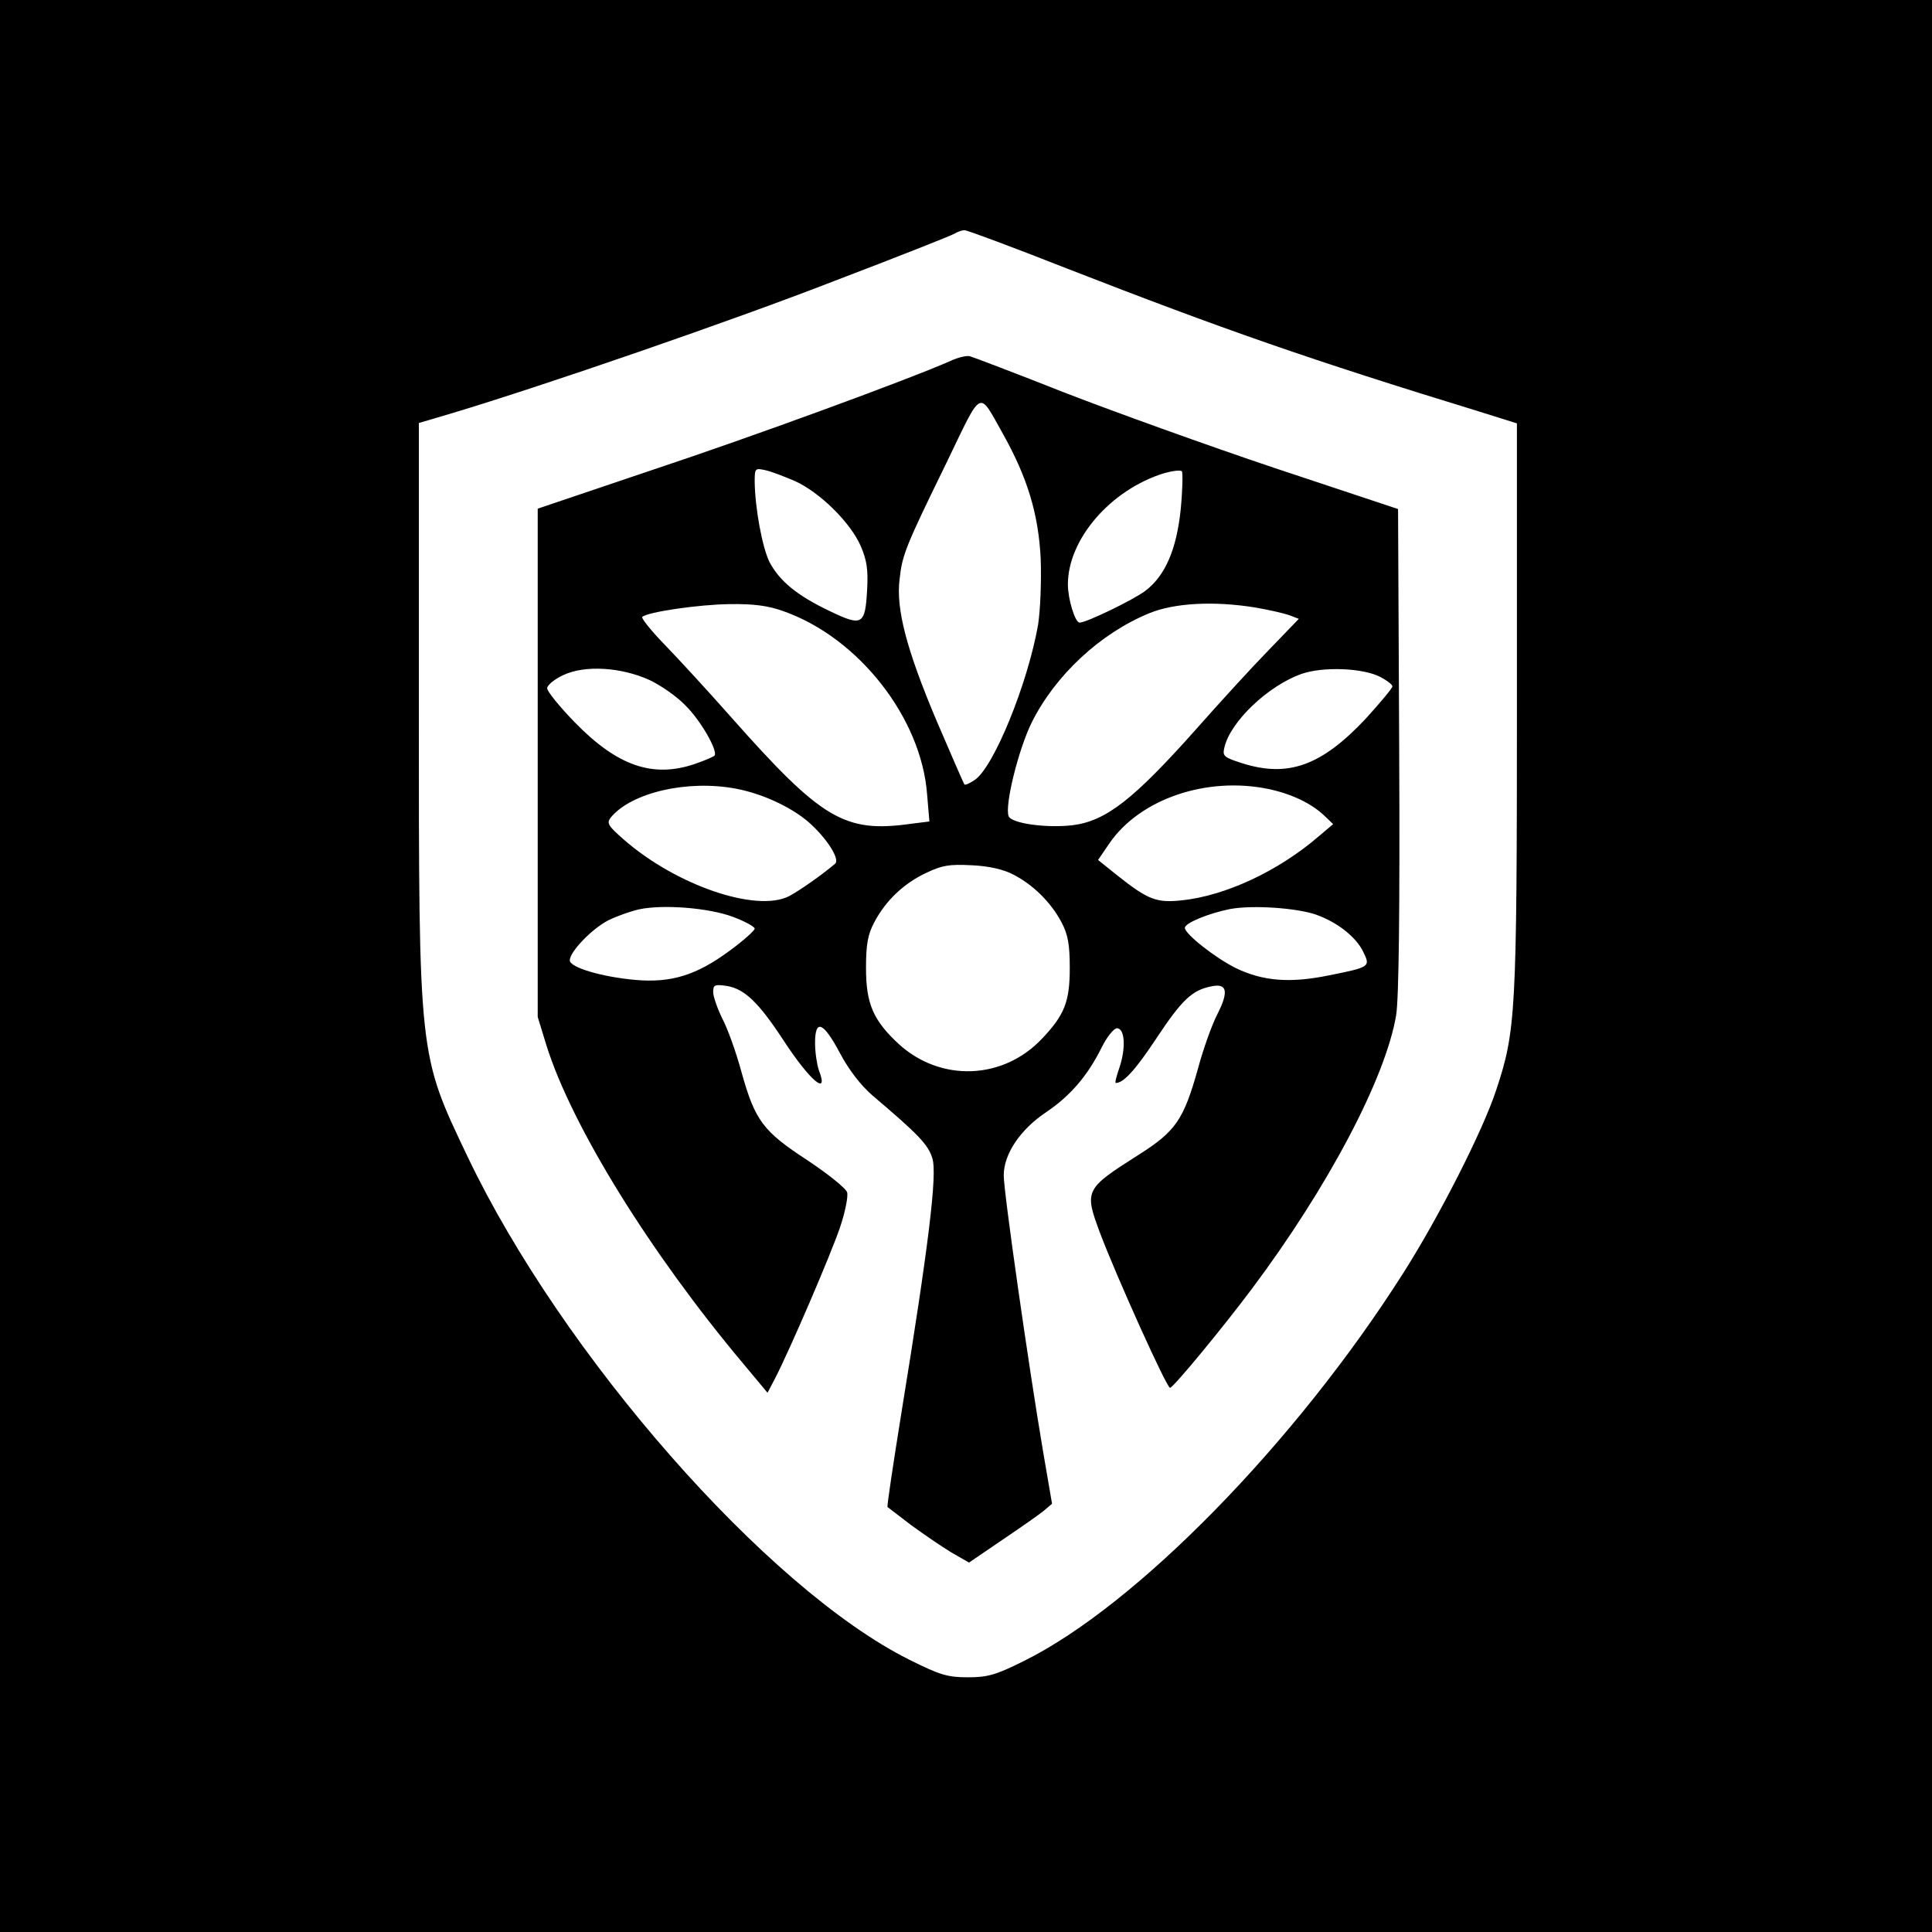
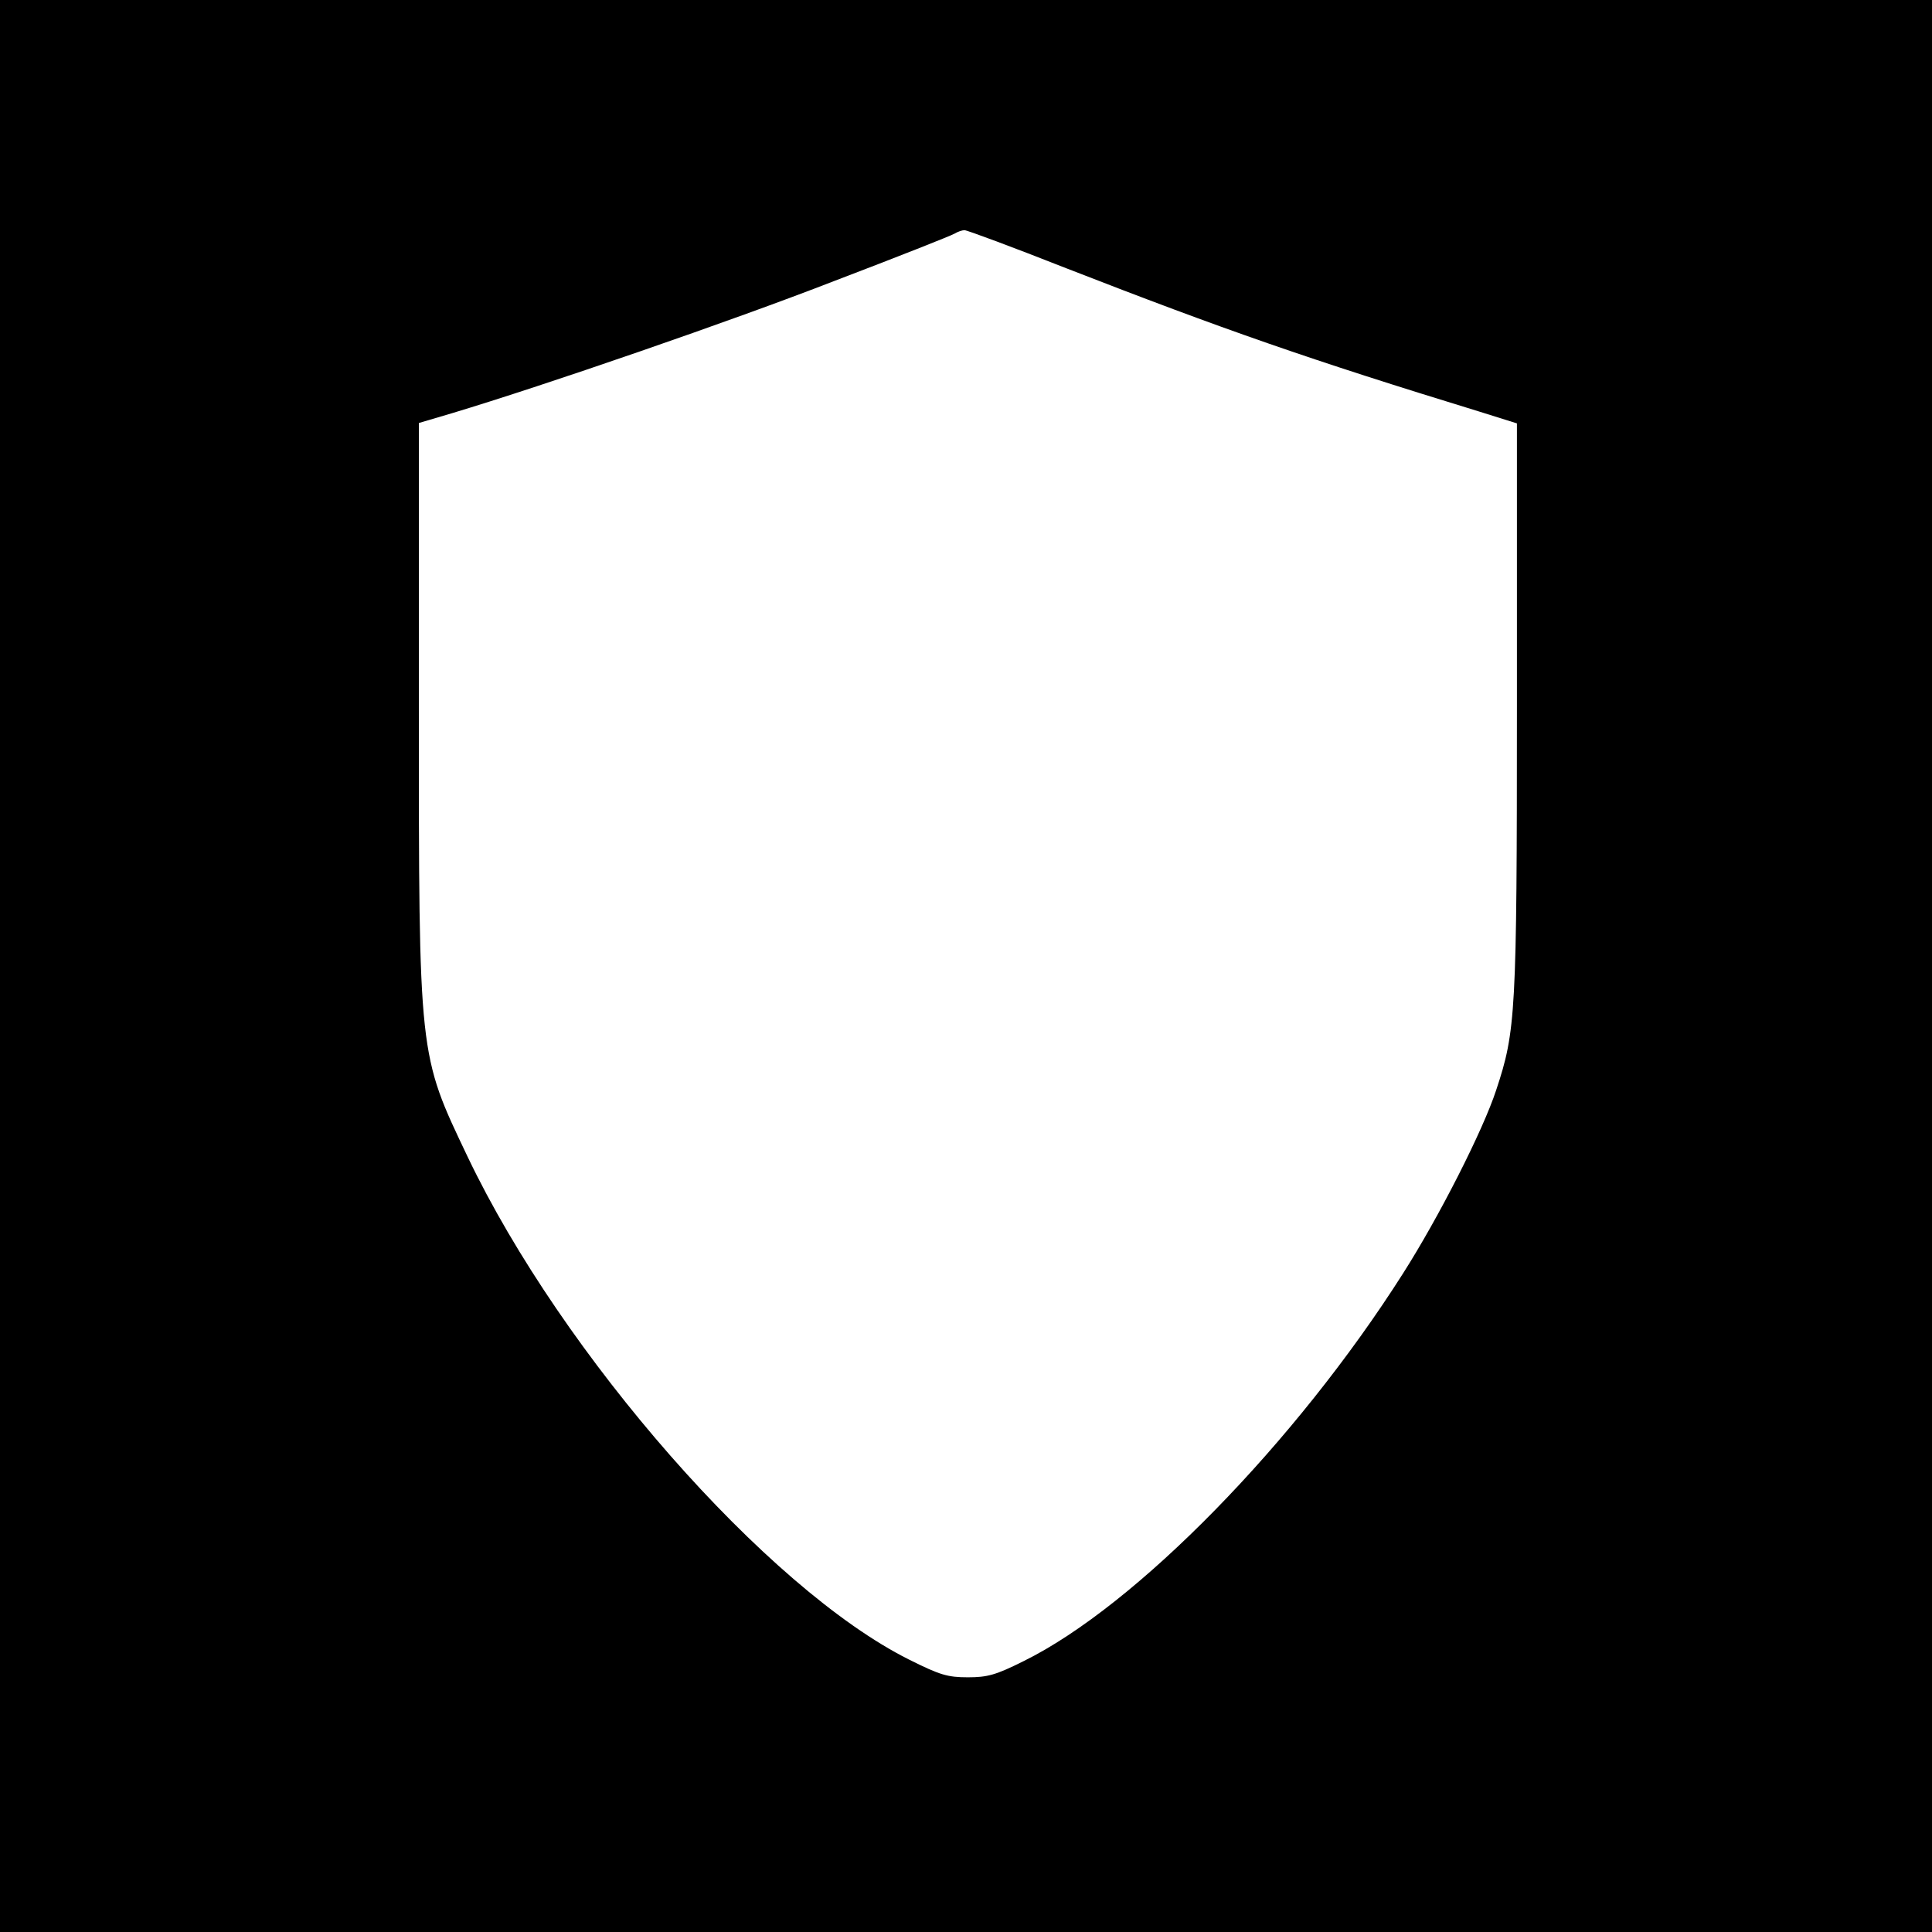
<svg xmlns="http://www.w3.org/2000/svg" version="1.0" width="512pt" height="512pt" viewBox="0 0 512 512" preserveAspectRatio="xMidYMid meet">
  <g transform="translate(0,512) scale(0.1,-0.1)" fill="#000000" stroke="none">
    <path d="M0 2560 l0 -2560 2560 0 2560 0 0 2560 0 2560 -2560 0 -2560 0 0 -2560z m2826 1849 c416 -162 645 -242 1092 -379 l102 -32 0 -751 c0 -815 -3 -859 -55 -1016 -35 -107 -152 -337 -247 -486 -284 -447 -707 -880 -1005 -1027 -74 -37 -96 -43 -148 -43 -54 0 -74 6 -156 47 -376 188 -919 807 -1170 1333 -130 273 -129 260 -129 1192 l0 752 88 26 c246 74 742 245 1012 350 168 64 312 121 320 126 8 5 20 9 26 9 7 0 128 -45 270 -101z" />
-     <path d="M2520 4164 c-113 -50 -528 -202 -790 -289 l-305 -103 0 -673 0 -674 23 -75 c67 -214 275 -550 521 -843 l65 -78 20 38 c41 80 148 329 172 400 14 41 22 83 19 93 -3 11 -51 49 -105 85 -118 77 -139 105 -175 234 -14 52 -37 116 -51 142 -13 27 -24 58 -24 70 0 19 4 21 37 16 46 -8 83 -43 148 -142 71 -109 123 -153 95 -81 -5 15 -10 47 -10 72 0 65 22 56 66 -27 24 -45 55 -85 86 -112 124 -105 148 -131 159 -167 13 -42 -10 -231 -82 -673 -22 -137 -39 -250 -37 -251 2 -1 30 -23 63 -48 33 -24 81 -57 106 -72 l47 -27 88 60 c49 33 99 68 111 78 l21 18 -24 140 c-37 218 -104 685 -104 730 0 57 44 122 113 168 62 42 108 94 146 170 14 29 33 52 41 52 21 0 24 -52 7 -103 -8 -23 -13 -42 -10 -42 21 0 53 36 108 119 67 101 94 127 145 137 42 9 47 -13 16 -74 -14 -27 -37 -91 -51 -143 -38 -136 -59 -167 -157 -229 -143 -91 -145 -94 -103 -207 43 -114 178 -414 186 -411 12 5 140 160 217 263 202 270 354 558 382 725 7 44 10 274 8 703 l-3 638 -325 108 c-179 60 -431 151 -560 201 -129 51 -242 94 -250 96 -8 2 -31 -3 -50 -12z m138 -194 c65 -116 94 -212 100 -331 2 -62 -1 -135 -7 -175 -28 -158 -118 -378 -168 -411 -13 -9 -25 -14 -27 -12 -2 2 -35 78 -74 169 -79 187 -108 296 -98 375 7 65 16 87 124 308 97 201 84 194 150 77z m-551 -125 c66 -30 147 -110 174 -172 16 -37 20 -63 17 -115 -5 -95 -13 -99 -100 -57 -86 41 -132 79 -159 130 -19 39 -38 142 -39 212 0 36 1 37 28 31 15 -3 51 -17 79 -29z m1022 -75 c-11 -106 -41 -176 -94 -216 -32 -24 -156 -84 -174 -84 -12 0 -31 63 -31 101 0 120 113 251 255 295 22 6 43 9 47 5 3 -3 2 -49 -3 -101z m-1052 -270 c198 -70 365 -282 380 -486 l6 -71 -48 -6 c-177 -25 -237 11 -478 283 -61 69 -140 155 -176 192 -36 37 -62 70 -59 73 13 13 149 33 231 34 64 1 103 -4 144 -19z m1250 10 c35 -6 74 -15 89 -20 l26 -10 -80 -83 c-44 -45 -129 -138 -190 -207 -168 -189 -241 -246 -330 -257 -70 -8 -162 5 -169 24 -11 28 26 177 61 248 62 125 182 237 312 290 66 27 170 33 281 15z m-1606 -192 c30 -14 73 -44 95 -67 40 -39 86 -119 78 -133 -2 -3 -25 -13 -51 -22 -113 -39 -207 -6 -320 110 -40 41 -73 82 -73 90 0 8 19 24 43 35 57 27 153 21 228 -13z m1937 8 c17 -9 32 -20 32 -25 0 -5 -33 -44 -72 -87 -116 -123 -204 -155 -325 -117 -50 16 -54 19 -48 43 16 68 116 163 204 194 57 20 163 16 209 -8z m-1708 -296 c75 -14 158 -54 203 -98 44 -42 73 -91 60 -101 -35 -30 -94 -71 -122 -86 -87 -44 -300 29 -439 151 -41 36 -45 43 -33 58 55 66 203 100 331 76z m1412 -1 c61 -13 113 -38 147 -70 l24 -23 -39 -33 c-107 -92 -247 -157 -362 -169 -67 -7 -89 1 -171 66 l-51 41 30 44 c81 118 258 178 422 144z m-676 -227 c52 -27 99 -73 127 -126 17 -32 22 -58 22 -121 0 -90 -14 -125 -74 -188 -103 -109 -268 -115 -379 -14 -68 63 -87 107 -87 202 0 63 5 89 22 121 30 57 78 103 138 131 42 20 61 23 120 20 45 -2 85 -11 111 -25z m-743 -112 c32 -12 57 -26 57 -31 0 -5 -30 -32 -67 -59 -87 -64 -153 -85 -248 -77 -90 8 -175 33 -175 52 0 23 59 84 102 106 22 11 59 24 81 29 64 14 187 4 250 -20z m1545 6 c56 -20 106 -59 125 -99 19 -39 18 -40 -92 -62 -103 -21 -174 -15 -245 19 -55 27 -136 91 -136 107 0 13 64 39 120 50 60 11 176 3 228 -15z" />
  </g>
</svg>